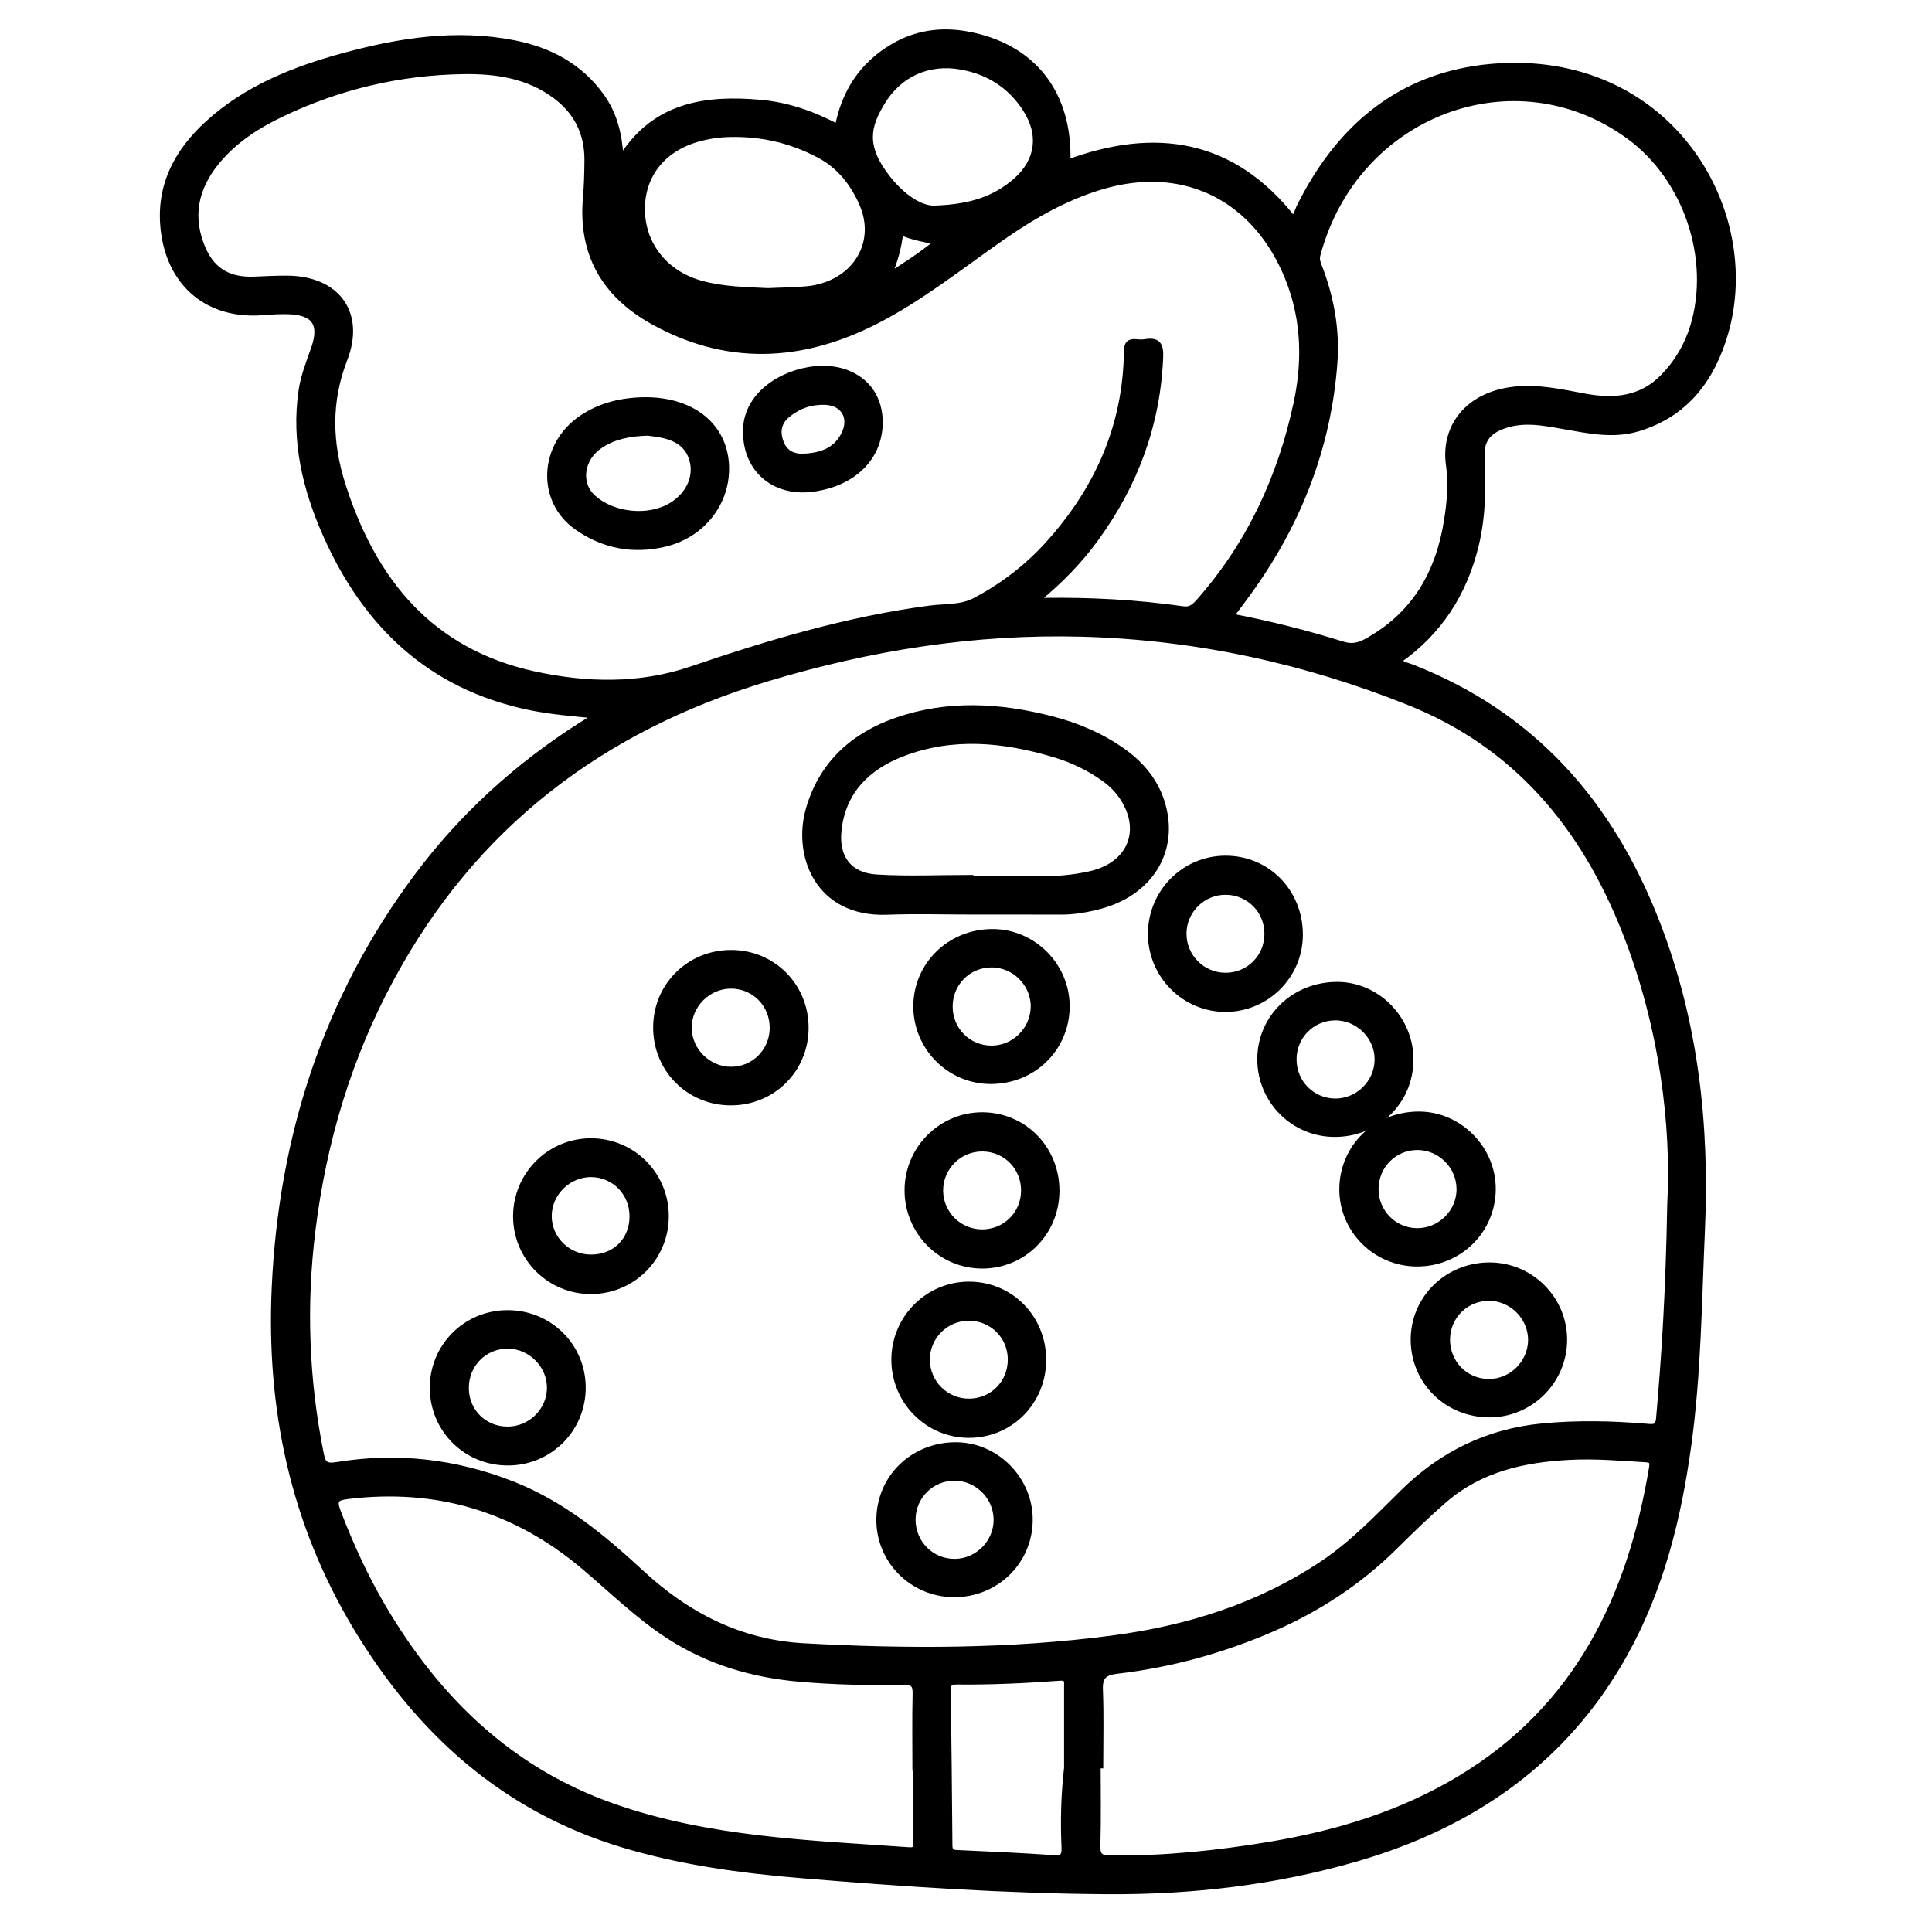
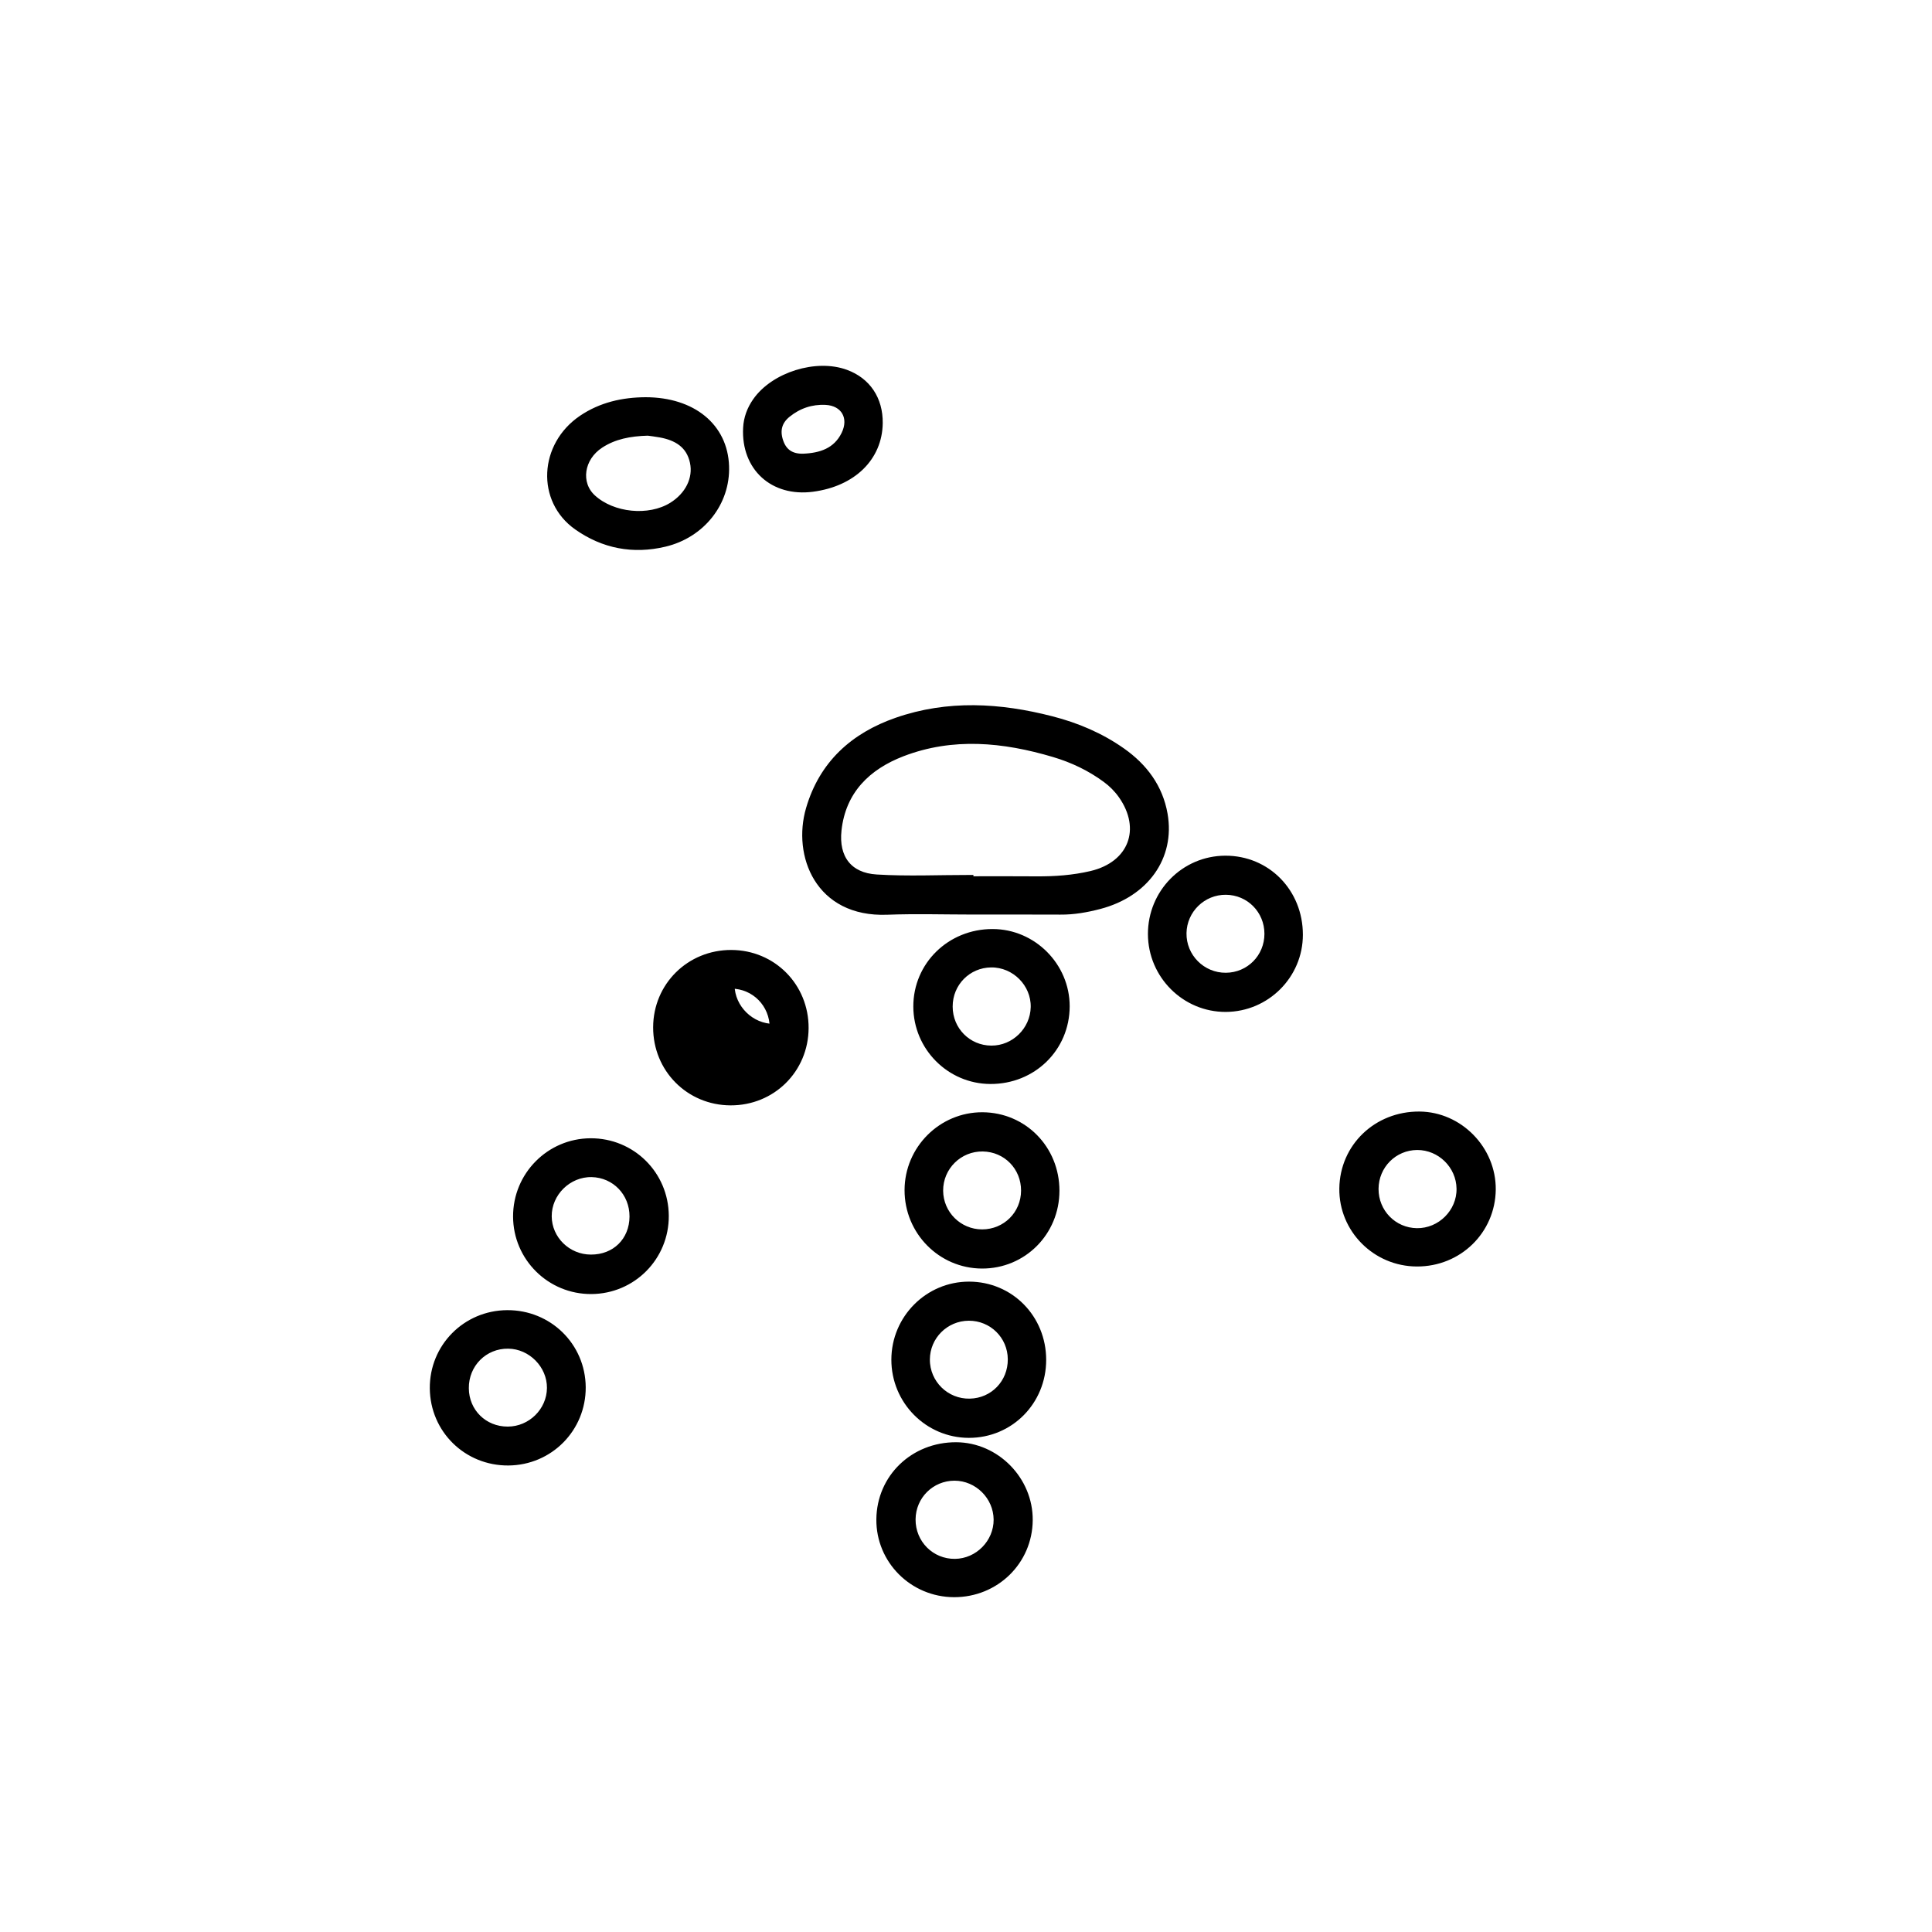
<svg xmlns="http://www.w3.org/2000/svg" version="1.0" x="0px" y="0px" viewBox="0 0 3000 3000" style="enable-background:new 0 0 3000 3000;" xml:space="preserve">
  <style type="text/css">
	.st0{stroke:#000000;stroke-width:10;stroke-miterlimit:10;}
</style>
  <g id="Layer_1">
</g>
  <g id="Layer_2">
    <g>
-       <path class="st0" d="M926.8,1110.8c-38.5-3.8-72.3-6.5-105.4-13.4c-153.5-32.2-253.5-128.1-315.2-267.7    c-31.4-70.9-49.2-145-37.5-223.6c3.4-22.5,11.8-43.4,19.3-64.7c13.6-38.8,0.6-57.4-40.8-58.5c-13.7-0.4-27.4,0.6-41,1.6    c-81.5,5.9-139.9-42-151.1-123c-9.6-69.8,18.8-124.5,68.3-169.6c60.2-54.8,134.1-84,211.2-104.9c86.4-23.4,173.9-37.1,263.6-19.5    c55.1,10.9,101.6,35.6,135.1,81.9c20.2,27.9,27.8,60,29.8,94.1c2.5-0.8,4.3-0.8,4.8-1.6c51.4-78.8,129.2-89.5,213.4-81.9    c41.9,3.8,81.3,17.6,119.9,38.2c10.4-55,38-97.1,85.3-125.1c35.6-21.1,74.4-26.7,114.9-19.4c102.2,18.5,159.8,91.7,155.7,199.5    c136.8-50.9,256.6-32.5,350.4,86.9c6.9-4.9,7.6-12.2,10.5-18.2c64.5-130.2,165.8-211.2,313.3-218.8    c263-13.5,402,224.8,347.3,413.9c-20.4,70.4-60.7,125.3-134.9,147.8c-38.9,11.8-77.3,3.2-115.8-3.5c-33-5.8-65.9-12.5-98.8,1.5    c-20,8.5-29.7,22.4-28.7,44.6c2.2,46.5,1.9,93-9.1,138.7c-18,74.7-56.8,135.4-120.6,179.7c6.5,7.2,14.9,8.2,22.1,11    c187.6,73.7,307.8,210.8,379.7,396.4c59.8,154.3,77.2,313.8,69.9,477.4c-4.9,110.7-5.9,221.6-20.9,331.7    c-15.7,114.7-43,225.8-100.2,327.6c-92.3,164.3-235.5,263.1-413.3,315.1c-126.9,37.1-257.2,52.2-389.3,51.3    c-158.2-1-315.9-11.8-473.5-24.8c-94.3-7.8-187.7-20.4-278.5-47.8c-183.7-55.6-315.9-175.1-413.2-336.8    c-97.9-162.8-135.3-340.1-126.5-528.8c10.9-233.7,79.9-447.3,220.1-635.8c70.5-94.8,156.9-173.3,256.8-236.7    C910.3,1121.9,916.4,1117.7,926.8,1110.8z M2593.9,1869.5c6.4-119.2-11.2-274.7-70.7-424.7c-64.8-163.4-169.5-288.5-335.1-354.7    c-162.5-65-331.7-101.6-507.2-106.4c-167.7-4.6-330.6,21.3-491.1,69.8c-256.4,77.5-453.6,227.4-582,464.3    c-66.7,122.9-105.9,254.4-123,392.9c-14.4,116.5-10.1,232.1,13,347.1c3.1,15.5,7.3,20.4,25.2,17.5c93.1-15.3,183.8-5,271.9,29.6    c77.5,30.4,140.3,82,200.2,137.5c71.7,66.4,154,108.7,252.6,114.2c160.1,8.8,320.2,9,479.6-12c117.2-15.4,228.2-50,327.5-116.6    c46.4-31.1,84.7-71.4,124.1-110.3c60.2-59.3,131.4-94.2,216.1-102.4c54.1-5.2,108-4,161.9,0.5c9.9,0.8,18.2,2.2,19.6-12.8    C2585.1,2105.4,2591.4,2007.8,2593.9,1869.5z M1608.5,932.3c8.4,0.6,10.9,1,13.4,1c72-0.9,143.7,2.9,214.9,13.1    c12.5,1.8,18.7-4.5,25.7-12.4c78.3-88.8,126.4-192.4,151.1-307.6c15.3-71.5,11.7-141.5-19.1-208.6    c-53.1-115.7-161.2-164.9-283.2-128.9c-56.3,16.6-106.7,45.4-154.7,78.7c-65.6,45.5-127.9,96-199.7,132.1    c-114.6,57.7-229.5,62.3-343.3-1.1C939.2,457,902.4,393.8,910.2,306.9c1.7-19.1,2.1-38.3,2.3-57.4c0.4-41.8-15.7-75.6-49.5-100.9    c-42.9-32.2-92.9-39.3-144-38.5c-98.4,1.5-192.4,23.7-281.4,66.1c-36.1,17.2-69.6,38.4-96.3,68.6c-34.7,39.2-48.7,83.6-29.7,134.7    c14.9,39.9,41.5,56.8,83.7,55c16.4-0.7,32.8-1.5,49.2-1.5c77.6-0.2,117.9,52.7,89.9,124.9c-25.5,65.7-23.5,130-3,194.6    c47.6,149.7,136.4,259.4,297.4,294.8c82,18,165,19.6,244.7-7.5c121.2-41.3,243.2-77.7,370.5-94.5c23.5-3.1,48.3-0.6,70.2-12.2    c42.1-22.2,79.6-50.6,111.8-85.8c78.1-85.5,122.9-184.9,124.2-302c0.1-11.1,3.8-14.7,14.2-13.6c4.7,0.5,9.7,0.7,14.3-0.1    c17.7-2.9,23.2,3.2,22.5,21.9c-4,104.5-38.5,197.8-99.7,281.9C1676.3,870.4,1646.3,901.2,1608.5,932.3z M1910.1,957.4    c61.4,11.7,118.4,26.2,174.5,43.7c13.8,4.3,24.7,2.4,36.8-4.2c75.2-40.9,113-106.6,125.9-188.8c4.5-28.5,7.1-57.4,3-85.9    c-8.4-58.3,28.4-108.6,100.9-116.8c37.5-4.2,73.5,4.1,109.7,10.8c45.3,8.3,87.5,4.8,121.8-30.3c21.9-22.4,37.5-48.6,46.7-78.6    c31.8-104.4-9.6-230.5-100.1-296.4c-177.6-129.2-425.1-36.2-483.9,184.5c-2.1,7.8,0.4,13.2,2.7,19.3    c18.4,47.9,27.4,97.6,23.6,148.7c-9.7,130.8-55.8,248.4-132.2,354.4C1930.5,930.5,1921,942.8,1910.1,957.4z M1708.1,2740.9    c-1.3,0-2.7,0-4,0c0,41.7,0.8,83.5-0.4,125.2c-0.5,16.8,5.6,19.8,21,20c83.1,1,165.3-7.6,247.1-21.2    c104.7-17.5,205.1-48,296.5-103.3c181.7-109.9,264-281.5,297.4-483.1c1.9-11.5-3.2-12.5-11.9-13c-38.9-2.4-77.9-5.7-116.9-3.6    c-71.1,3.7-138.6,18.6-194.2,66.7c-26.9,23.3-52.4,48.1-77.7,73.2c-54.7,54.1-117.8,95.5-188.1,126.2    c-77.6,33.9-158.5,56.2-242.5,66c-20.2,2.4-27.6,9.1-26.8,29.9C1709.2,2662.9,1708.1,2701.9,1708.1,2740.9z M1423,2744.7    c-0.4,0-0.8,0-1.2,0c0-38.3-0.6-76.7,0.3-115c0.3-14.5-4.3-18.6-18.6-18.4c-54.1,0.9-108.1-0.2-162-4.9    c-72.7-6.4-140.5-26.3-202.3-66.2c-48-31-88.5-71.1-131.8-107.7c-106.8-90.2-229.2-126.8-367.9-109.7    c-17.2,2.1-22.6,5.8-15.3,24.8c19.8,51.9,42.9,102.2,71.1,149.9c84,142.1,196.9,251.7,355.3,307.6c149,52.6,305.5,57.4,461,68.3    c13.7,1,11.5-8,11.5-16C1423,2819.9,1423,2782.3,1423,2744.7z M1192.4,452.4c20.5-1,41.1-1,61.4-3c72-7.4,112.9-69.9,85.5-132.9    c-13.7-31.5-34.5-58.8-66.3-75.8c-47.1-25.2-97.2-35.6-150.3-32.5c-9.5,0.6-19.1,2.2-28.4,4.2c-59.5,12.8-95.9,53.1-97.8,107.8    c-2,56.9,34.1,104.7,92,120.6C1122.5,450.2,1157.5,450.7,1192.4,452.4z M1657.3,2745.1c0-41.7,0-83.4,0-125.1    c0-8.2,2-16.2-11.9-15.2c-53.2,4-106.5,6.4-159.9,5.9c-10.7-0.1-14.2,3.5-14.1,14.2c1.1,80,1.8,160.1,2.5,240.1    c0.1,8,1.8,12.3,11.3,12.7c50.6,2.2,101.1,4.6,151.6,8c14.6,1,17.1-4.9,16.5-17.6C1651.4,2827.1,1652.6,2786.1,1657.3,2745.1z     M1452.1,324.2c58.1-2,94.6-16.1,125.5-42.9c35.5-30.9,41-72.7,15.4-112.2c-23.9-37.1-58.2-58.7-101.5-66.2    c-49.5-8.6-95.5,11.1-122.4,56c-21.6,35.9-31.1,67.3,9,118.3C1401.4,306.7,1429.9,325.5,1452.1,324.2z M1456.7,375.3    c-21.6-4.2-40.4-7.7-59.1-15.8c-2.2,24.1-8.6,45.3-18.6,70.1C1407.5,411.5,1431.8,395.9,1456.7,375.3z" />
      <path class="st0" d="M1510.9,1415.1c-44.5,0-89-1.4-133.4,0.3c-107.3,4.1-141.8-88-121.1-159.1c20.5-70.4,69.1-113.7,135.9-137    c79.5-27.7,160.2-22.9,240.6-2.2c39.4,10.1,76.4,25.8,109.7,49.3c34.3,24.2,58.2,56.1,65.5,98.1c11.5,66.4-29.1,123.3-100.8,142.1    c-19.8,5.2-40,8.8-60.8,8.6C1601.2,1415,1556,1415.1,1510.9,1415.1C1510.9,1415.1,1510.9,1415.1,1510.9,1415.1z M1506.5,1363.6    c0,0.7,0,1.4,0,2.1c34.2,0,68.4-0.2,102.6,0.1c28.8,0.2,57.4-1.8,85.4-8.4c62.6-14.8,83.8-70.2,46.9-122.5    c-6.8-9.6-14.9-17.7-24.4-24.7c-24.5-18.1-51.6-30.9-80.5-39.5c-78.3-23.3-157.4-31-235.3-1.1c-54,20.8-92.8,58.1-99.5,119.4    c-4.7,43.1,16.5,71.3,59.3,73.9C1409.3,1365.9,1458,1363.6,1506.5,1363.6z" />
      <path class="st0" d="M2018.1,1451.5c0,63-51.3,114.4-114.5,114.8c-63.7,0.4-115.9-51.8-116.1-115.8    c-0.1-64.4,51.2-116.5,115-116.8C1967.5,1333.4,2018.2,1385,2018.1,1451.5z M1968.4,1450c0-36.3-28.6-65.3-64.8-65.6    c-36-0.3-65.6,28.6-66.2,64.5c-0.6,36.7,29.3,66.9,66.2,66.6C1939.8,1515.2,1968.4,1486.3,1968.4,1450z" />
      <path class="st0" d="M1640.1,1848.9c0,64.8-51.3,116.2-115.4,115.9c-63.8-0.3-115.2-52.5-115.1-116.8c0.1-64,52.4-116.2,116-115.9    C1589.8,1732.5,1640.1,1783.8,1640.1,1848.9z M1590.5,1849c0.2-36.5-28-65.4-64.3-66c-36.9-0.6-66.9,29.2-66.7,66    c0.3,36,29.5,65,65.6,65C1561.5,1913.9,1590.3,1885.3,1590.5,1849z" />
      <path class="st0" d="M1619.5,2111.6c0,64.9-50.9,116.2-115.1,116.1c-63.8-0.1-115.4-52.3-115.3-116.5    c0.1-64.1,52-116.2,115.7-116.1C1569,1995.2,1619.5,2046.5,1619.5,2111.6z M1569.9,2110.5c-0.3-36.2-29.4-64.8-65.6-64.7    c-36.1,0.2-65.3,29.3-65.4,65.3c-0.1,36.8,30.2,66.5,67,65.7C1542.2,2176.1,1570.2,2147.1,1569.9,2110.5z" />
-       <path class="st0" d="M2313,1965.3c64,0,116.3,52.7,115.4,116.4c-0.8,63.2-52.5,114.2-115.6,114.2c-65,0-116.5-50.2-117.3-114.4    C2194.8,2017.1,2247.2,1965.3,2313,1965.3z M2312.9,2014.9c-36.2-0.5-65.6,28-66.3,64.1c-0.7,37.3,28.3,67.2,65.3,67.3    c35.7,0,65.5-29.5,65.9-65.2C2378.1,2045.5,2348.5,2015.4,2312.9,2014.9z" />
      <path class="st0" d="M1481.4,2475.1c-64.4-0.2-116.2-52.2-115.6-115.9c0.6-64.9,52.6-115,119-114.7    c62.3,0.3,114.4,53.4,113.8,116.1C1598.1,2424.7,1546.2,2475.3,1481.4,2475.1z M1482.2,2294.2c-36.1,0-65.2,28.8-65.5,65    c-0.3,37.1,29.3,66.8,66.2,66.4c35.7-0.4,65.2-30.4,65-66C1547.6,2323.8,1517.9,2294.3,1482.2,2294.2z" />
      <path class="st0" d="M1537.7,1678.2c-63-0.3-114.3-51.9-114.5-115.1c-0.2-64.5,52.2-115.7,118.2-115.5    c62.8,0.1,114.7,52.3,114.6,115.1C1655.8,1627.8,1603.8,1678.6,1537.7,1678.2z M1474.3,1563c0,36.4,28.7,65.4,64.9,65.6    c35.7,0.3,65.6-29,66.3-64.8c0.7-36.3-29.9-67-66.5-66.6C1502.8,1497.6,1474.2,1526.7,1474.3,1563z" />
      <path class="st0" d="M2200.1,1961.6c-64.2-0.2-116.2-52.5-115.4-116.1c0.8-64.8,52.9-114.9,119.3-114.5    c62.3,0.4,114.3,53.6,113.6,116.3C2316.8,1911.4,2265,1961.9,2200.1,1961.6z M2135.6,1846.1c-0.1,36.3,28.4,65.5,64.5,66    c36.5,0.5,67.2-30.1,66.6-66.4c-0.5-35.8-30.3-65.1-66.1-65C2164.6,1780.9,2135.8,1809.8,2135.6,1846.1z" />
-       <path class="st0" d="M2072,1760.4c-63.2-0.3-114.3-51.5-114.7-114.8c-0.4-65.2,52.6-116.4,120-115.9c62,0.5,113.5,54,112.5,117.1    C2188.9,1711,2137.3,1760.7,2072,1760.4z M2008.3,1645.4c0.2,36.3,29,65.2,65.1,65.4c35.7,0.1,65.6-29.3,66.1-65    c0.5-36.3-30.2-66.8-66.7-66.4C2036.6,1579.9,2008.1,1609.1,2008.3,1645.4z" />
      <path class="st0" d="M789.3,2270.6c-64.6,0.4-116.3-50.3-116.9-114.7c-0.6-64.2,50.6-116.1,115.1-116.5    c64.7-0.4,116.5,50.4,117,114.6C904.9,2218.4,853.7,2270.2,789.3,2270.6z M788.4,2220.2c35.8,0,65.6-29.4,65.9-64.9    c0.3-35.3-29.6-65.7-65.1-66.1c-37.1-0.5-66.5,29-66.2,66.4C723.2,2192.2,751.7,2220.3,788.4,2220.2z" />
      <path class="st0" d="M801.7,1889.1c-0.2-64.2,51.4-116.3,115.3-116.6c64.3-0.3,116.1,50.9,116.5,115.3    c0.4,64.3-50.9,116.2-115.2,116.6C854.1,2004.8,801.9,1953.1,801.7,1889.1z M982.5,1889.1c0.2-36.6-27.6-65.5-63.7-66.3    c-36.3-0.7-67.3,29.7-67.1,65.9c0.2,35.4,29.8,64.4,65.8,64.4C955.1,1953.3,982.3,1926.4,982.5,1889.1z" />
-       <path class="st0" d="M1134.3,1711.4c-64.6-0.3-115.3-51.5-115.1-116.3c0.2-64.5,51.6-115.2,116.4-115    c64.6,0.2,115.3,51.5,115,116.3C1250.3,1661.1,1199.1,1711.7,1134.3,1711.4z M1200.2,1595.9c0-36.5-28.4-65.5-64.6-65.8    c-36.4-0.3-67.1,30.4-66.5,66.6c0.5,35.4,30.8,65,66.3,64.8C1171.5,1661.3,1200.2,1632.3,1200.2,1595.9z" />
+       <path class="st0" d="M1134.3,1711.4c-64.6-0.3-115.3-51.5-115.1-116.3c0.2-64.5,51.6-115.2,116.4-115    c64.6,0.2,115.3,51.5,115,116.3C1250.3,1661.1,1199.1,1711.7,1134.3,1711.4z M1200.2,1595.9c0-36.5-28.4-65.5-64.6-65.8    c0.5,35.4,30.8,65,66.3,64.8C1171.5,1661.3,1200.2,1632.3,1200.2,1595.9z" />
      <path class="st0" d="M1002.5,621.8c73.2,0.1,122.6,40.6,124.6,102.2c1.9,56.4-37,106.2-94.9,120c-49.1,11.7-95.2,2.9-136.3-26.1    c-58.2-41.1-54.1-126.4,7.6-168.2C933.3,629.6,966.9,622,1002.5,621.8z M1006,671.5c-28.3,0.8-52.3,5.5-73.5,19.3    c-31.1,20.2-36.6,59.8-12.1,82.2c31.1,28.4,87.2,34,122.8,12.1c25.3-15.6,38.6-41.6,33.1-67.4c-5.8-27.2-25.8-38.8-51.1-43.4    C1017.7,672.9,1010.3,672.1,1006,671.5z" />
      <path class="st0" d="M1365.7,656.9c-0.6,53.7-41.3,93.5-103.9,101.7c-61.5,8.1-106-32.6-102.9-94c0.8-15.5,6-29.3,14.8-41.9    c28-40,94-60.6,139.8-43.7C1347,591.3,1366.1,619.8,1365.7,656.9z M1247.1,709.5c27.2-1.1,51.3-8.7,64.3-35.2    c12.7-26-0.9-49.3-29.5-50.6c-21.9-1-41.7,5.6-58.8,19.4c-13.9,11.1-17.5,25.3-11.9,42C1216.9,702.4,1229.2,709.9,1247.1,709.5z" />
    </g>
  </g>
</svg>